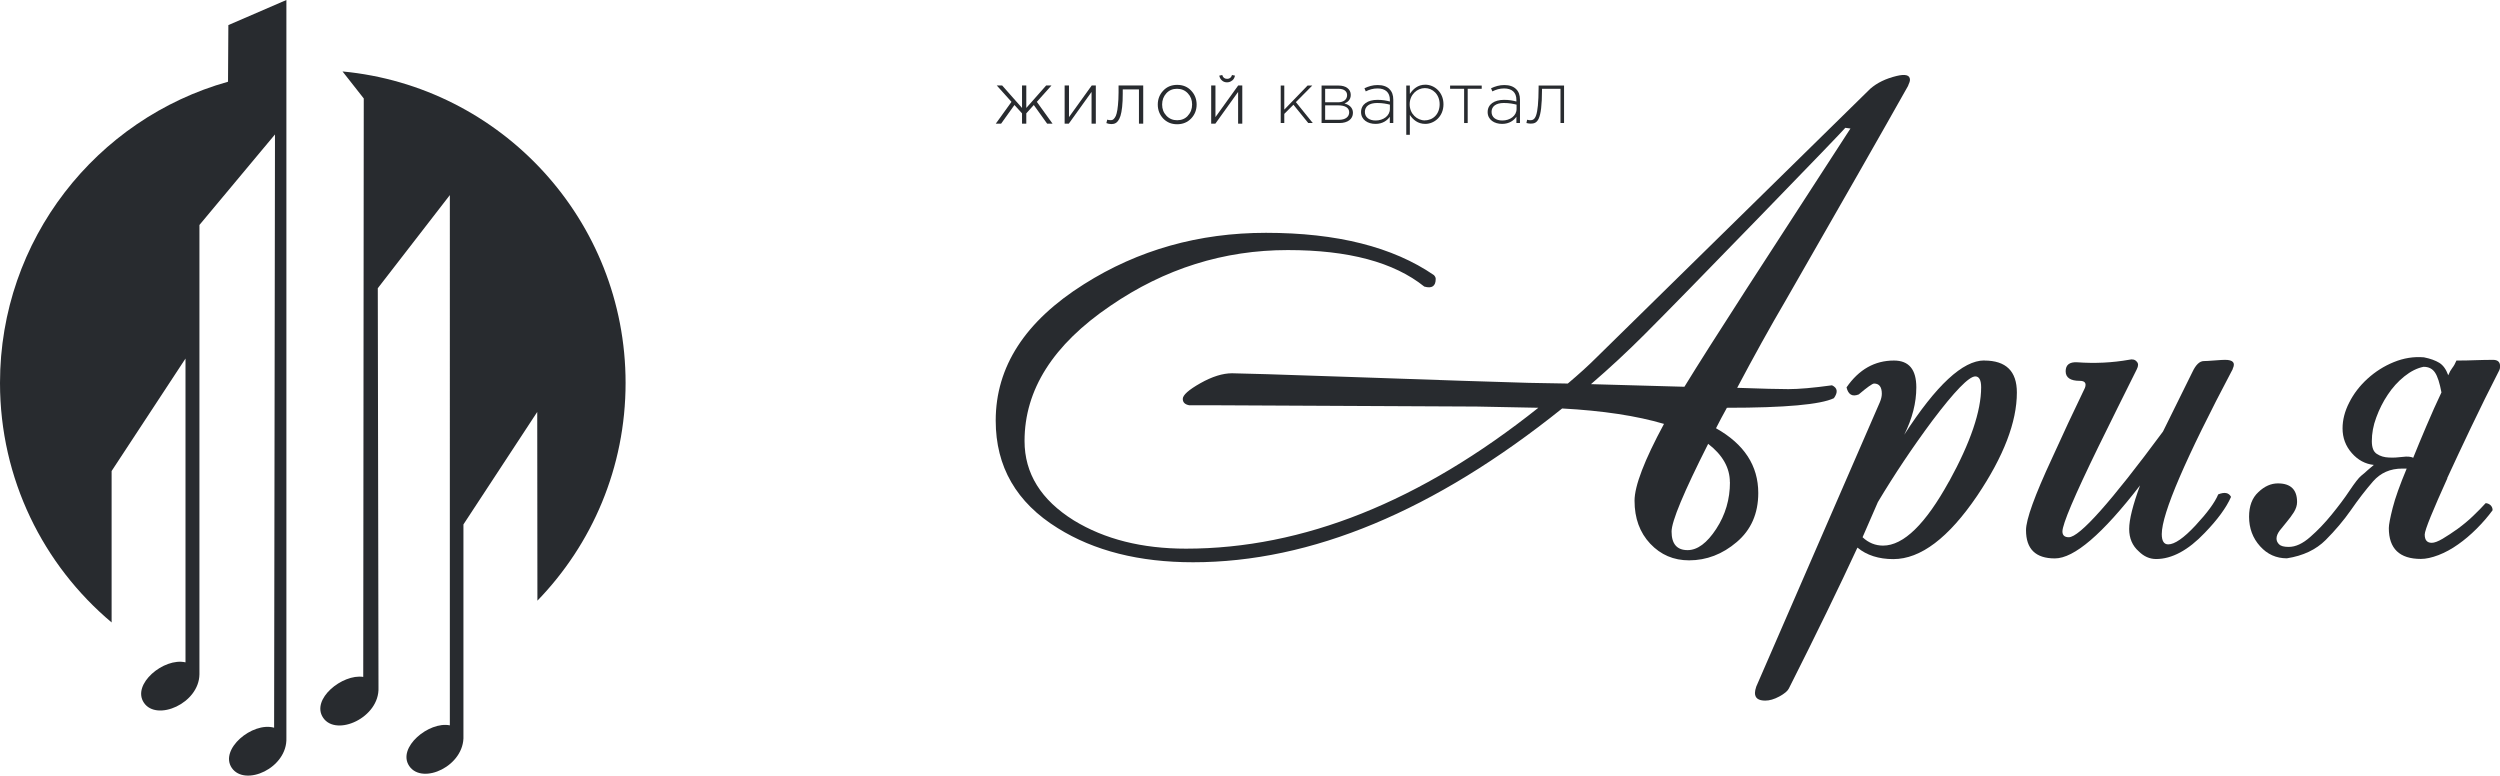
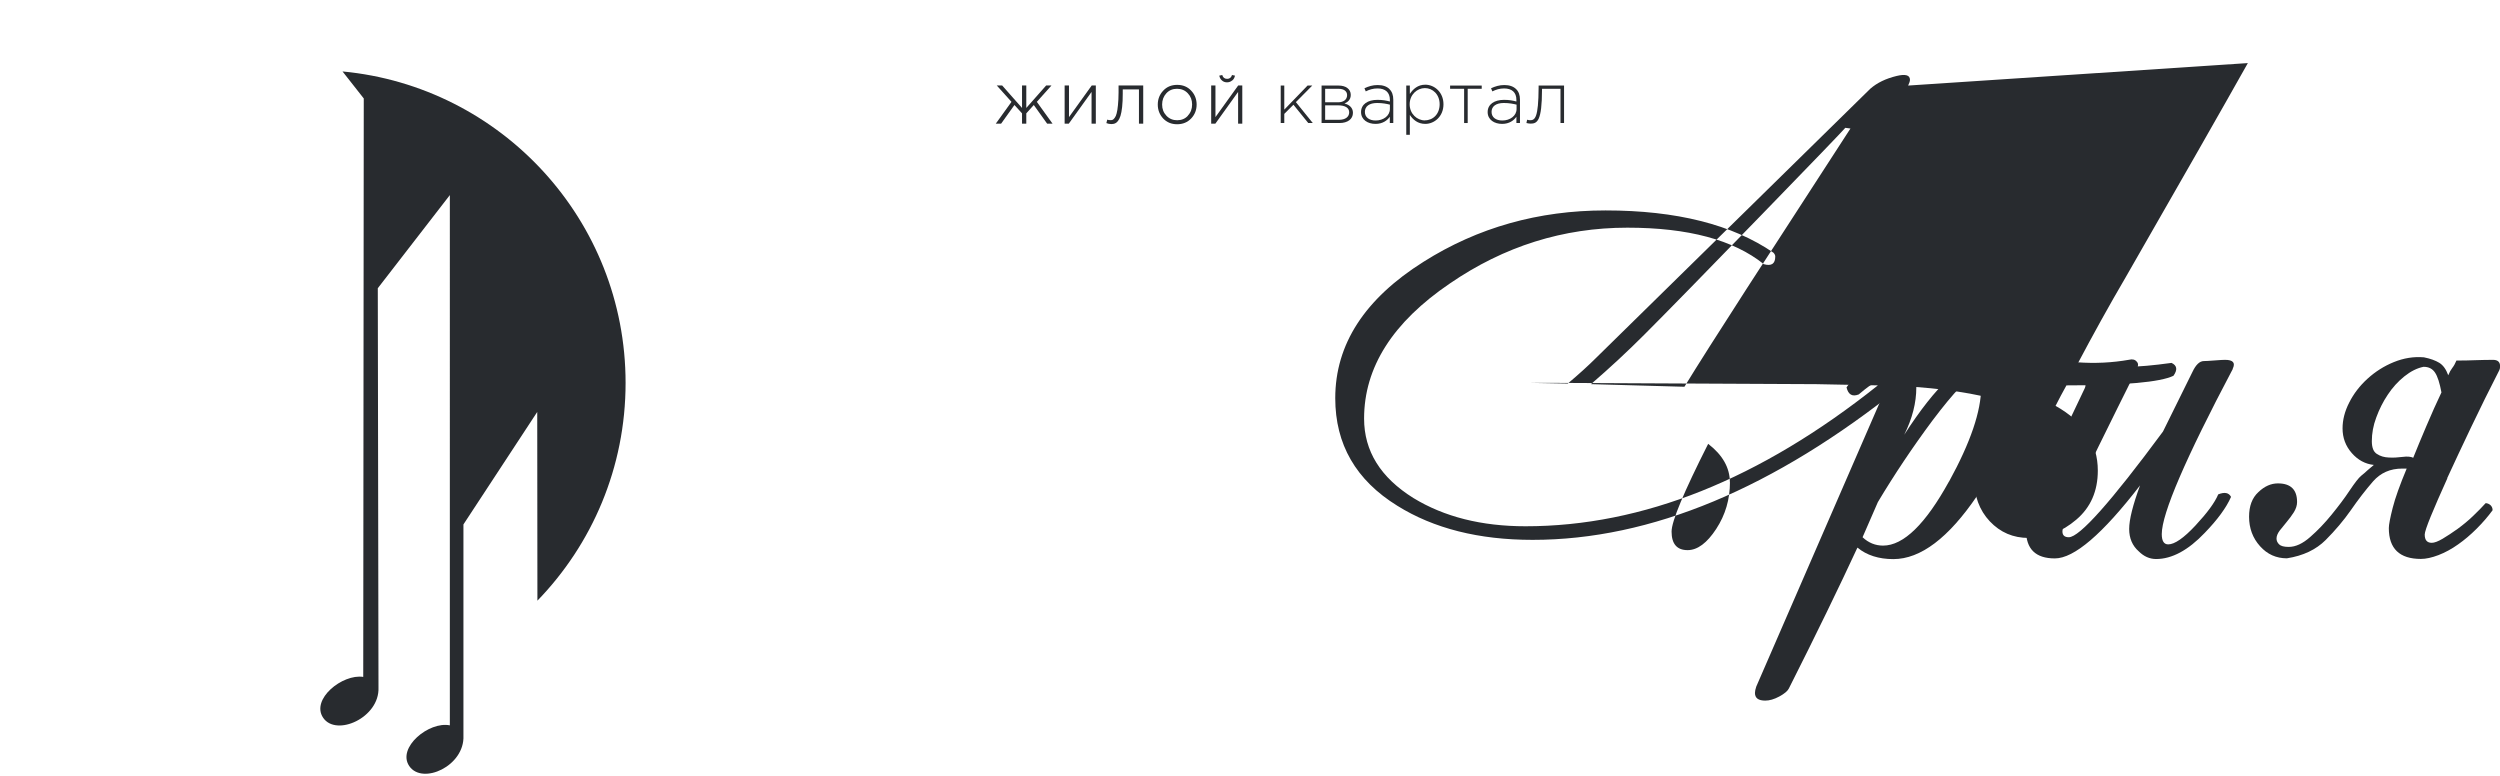
<svg xmlns="http://www.w3.org/2000/svg" id="_Слой_2" data-name="Слой 2" viewBox="0 0 286.93 89.02">
  <defs>
    <style> .cls-1 { fill-rule: evenodd; } .cls-1, .cls-2 { fill: #282b2f; stroke-width: 0px; } </style>
  </defs>
  <g id="_Слой_1-2" data-name="Слой 1">
    <g>
      <g>
        <path class="cls-1" d="M280.86,54.9c.81-1.76,1.73-3.72,2.76-5.88,1.03-2.16,2.11-4.34,3.24-6.55.05-.1.08-.24.08-.44,0-.48-.27-.73-.81-.73-.69,0-1.37.02-2.06.04-.69.03-1.4.04-2.14.04-.14.34-.3.63-.47.84-.17.22-.33.5-.47.85-.25-.69-.59-1.16-1.03-1.43-.44-.27-1.02-.48-1.76-.63-1.18-.1-2.33.09-3.46.55-1.13.46-2.13,1.1-3.02,1.91-.88.8-1.58,1.71-2.09,2.72-.52,1.01-.77,2-.77,2.98,0,1.08.35,2.02,1.06,2.83.71.81,1.56,1.26,2.53,1.36-.24.19-.48.4-.73.62-.24.22-.48.44-.73.63-.29.24-.73.81-1.32,1.69-.58.88-1.28,1.8-2.06,2.76-.78.96-1.6,1.82-2.46,2.57-.86.76-1.68,1.14-2.47,1.14-.54,0-.91-.1-1.1-.29-.2-.2-.3-.42-.3-.67,0-.29.13-.6.37-.92.25-.32.52-.65.81-1,.29-.34.56-.71.81-1.1.24-.39.37-.78.37-1.17,0-1.42-.73-2.14-2.2-2.14-.79,0-1.54.33-2.24,1-.72.66-1.07,1.6-1.07,2.83,0,1.31.42,2.45,1.26,3.38.83.93,1.86,1.39,3.08,1.39,1.87-.29,3.35-1,4.45-2.1,1.1-1.1,2.07-2.25,2.91-3.45.83-1.2,1.67-2.29,2.53-3.28.86-.98,1.97-1.47,3.35-1.47h.51c-.78,1.87-1.32,3.37-1.61,4.52-.29,1.15-.44,1.92-.44,2.31,0,2.36,1.23,3.54,3.68,3.54.58,0,1.26-.15,2.02-.44.75-.29,1.51-.7,2.24-1.22.73-.51,1.44-1.11,2.13-1.8.69-.69,1.3-1.39,1.84-2.13,0-.25-.09-.44-.25-.59-.17-.14-.36-.22-.55-.22-.4.44-.87.93-1.44,1.47-.56.54-1.15,1.02-1.76,1.47-.62.44-1.19.82-1.73,1.14-.54.32-.96.47-1.25.47-.54,0-.81-.31-.81-.95,0-.25.23-.95.7-2.1.47-1.15,1.11-2.61,1.91-4.38ZM277,52.55c-.29-.15-.72-.18-1.25-.11-.54.07-1.07.1-1.59.07-.51-.02-.97-.15-1.36-.41-.39-.24-.58-.73-.58-1.47,0-.88.16-1.79.51-2.72.34-.93.78-1.81,1.32-2.61.53-.81,1.17-1.51,1.9-2.1.74-.59,1.48-.96,2.21-1.1.58,0,1.02.22,1.31.66.3.44.54,1.21.74,2.28-.54,1.13-1.12,2.42-1.73,3.86-.62,1.45-1.12,2.67-1.51,3.64Z" />
        <path class="cls-1" d="M256.27,42.33c-5.44,10.29-8.16,16.62-8.16,18.97,0,.79.25,1.18.74,1.18.73,0,1.78-.72,3.13-2.17,1.35-1.45,2.22-2.63,2.61-3.57.73-.29,1.22-.2,1.47.29-.54,1.23-1.54,2.6-3.01,4.12-1.91,2.01-3.78,3.01-5.59,3.01-.73,0-1.4-.29-1.99-.88-.73-.64-1.1-1.5-1.1-2.57s.42-2.75,1.25-5c-4.31,5.59-7.57,8.38-9.78,8.38s-3.31-1.08-3.31-3.24c0-1.23,1-3.99,3.01-8.31,1.22-2.7,2.47-5.37,3.75-8.02.2-.54,0-.81-.59-.81-1.08,0-1.62-.37-1.62-1.1s.44-1.08,1.32-1.03c2.06.15,4.04.05,5.96-.29.39-.1.69-.02.88.22.2.2.2.49,0,.88-1.47,2.94-2.94,5.91-4.41,8.9-2.75,5.64-4.12,8.87-4.12,9.71,0,.44.25.66.73.66,1.23,0,4.83-4.04,10.81-12.13,1.08-2.21,2.21-4.49,3.38-6.84.39-.83.83-1.25,1.32-1.25.19,0,.6-.02,1.21-.07.61-.05,1.02-.07,1.21-.07.93,0,1.22.34.88,1.03Z" />
        <path class="cls-1" d="M227.74,41.37c-2.46,0-5.52,2.84-9.19,8.53.93-1.86,1.39-3.67,1.39-5.44,0-2.06-.85-3.08-2.57-3.08-2.2,0-4.02,1.02-5.44,3.08.2.84.67,1.1,1.4.81.98-.83,1.57-1.25,1.76-1.25.59,0,.89.39.89,1.17,0,.3-.08.62-.22.96l-14.19,32.65c-.1.29-.15.54-.15.73,0,.59.39.88,1.18.88.48,0,1.02-.15,1.61-.47.59-.32.96-.63,1.1-.92,3.19-6.32,5.81-11.72,7.87-16.17,1.07.88,2.45,1.32,4.12,1.32,3.13,0,6.34-2.43,9.63-7.28,3.04-4.52,4.55-8.46,4.55-11.84,0-2.45-1.25-3.67-3.74-3.67ZM223.69,55.26c-2.7,4.9-5.22,7.36-7.57,7.36-.88,0-1.67-.32-2.35-.96.58-1.32,1.17-2.67,1.76-4.04,1.91-3.19,3.99-6.3,6.25-9.34,2.55-3.38,4.2-5.08,4.93-5.08.44,0,.67.42.67,1.25,0,2.75-1.23,6.35-3.68,10.81Z" />
-         <path class="cls-1" d="M219,9.82c.14-.29.21-.51.21-.66,0-.54-.51-.69-1.54-.44-1.23.3-2.23.78-3.02,1.47-10.79,10.59-21.28,20.88-31.47,30.89-.88.88-1.96,1.86-3.24,2.94l-4.49-.08c-3.67-.1-10.34-.32-19.99-.66-8.63-.3-13.31-.44-14.05-.44-1.08,0-2.29.38-3.64,1.14-1.34.76-2.02,1.36-2.02,1.8,0,.4.25.64.73.73h2.43l30.59.15,7.06.14c-13.53,10.78-27,16.17-40.44,16.17-5.05,0-9.33-1.08-12.87-3.24-3.77-2.35-5.66-5.39-5.66-9.12,0-5.88,3.28-11.05,9.85-15.51,6.23-4.27,13.01-6.4,20.37-6.4,6.96,0,12.17,1.39,15.66,4.19.88.25,1.31-.05,1.31-.88,0-.15-.07-.29-.21-.44-4.71-3.23-11.13-4.85-19.27-4.85-7.7,0-14.66,1.96-20.88,5.89-6.77,4.26-10.14,9.48-10.14,15.66,0,5.29,2.37,9.41,7.13,12.35,4.17,2.6,9.34,3.91,15.52,3.91,13.57,0,27.7-5.89,42.36-17.65,4.65.25,8.55.84,11.69,1.77-2.25,4.17-3.38,7.11-3.38,8.82,0,2.01.6,3.65,1.8,4.93,1.21,1.28,2.69,1.91,4.46,1.91,2,0,3.83-.7,5.47-2.1,1.64-1.39,2.47-3.27,2.47-5.63,0-3.13-1.61-5.61-4.85-7.43.4-.78.81-1.57,1.25-2.35,6.67,0,10.76-.37,12.28-1.1.49-.69.42-1.18-.22-1.48-2.16.3-3.82.44-5,.44-1.07,0-3.04-.05-5.88-.15,1.87-3.53,3.72-6.88,5.59-10.07,6.42-11.18,11.1-19.38,14.05-24.63ZM198.55,55.34c0,1.96-.52,3.75-1.58,5.37-1.05,1.61-2.15,2.43-3.28,2.43-1.22,0-1.84-.71-1.84-2.13,0-1.18,1.4-4.53,4.2-10.07,1.66,1.28,2.49,2.75,2.49,4.41ZM193.33,44.39l-10.73-.3c2.16-1.86,4.19-3.75,6.1-5.66,2.5-2.5,6.99-7.09,13.46-13.76,6.08-6.26,9.29-9.6,9.63-10l.59.08-11.91,18.38c-3.29,5.1-5.67,8.85-7.14,11.25Z" />
+         <path class="cls-1" d="M219,9.82c.14-.29.21-.51.21-.66,0-.54-.51-.69-1.54-.44-1.23.3-2.23.78-3.02,1.47-10.79,10.59-21.28,20.88-31.47,30.89-.88.88-1.96,1.86-3.24,2.94l-4.49-.08h2.43l30.59.15,7.06.14c-13.53,10.78-27,16.17-40.44,16.17-5.05,0-9.33-1.08-12.87-3.24-3.77-2.35-5.66-5.39-5.66-9.12,0-5.88,3.28-11.05,9.85-15.51,6.23-4.27,13.01-6.4,20.37-6.4,6.96,0,12.17,1.39,15.66,4.19.88.25,1.31-.05,1.31-.88,0-.15-.07-.29-.21-.44-4.71-3.23-11.13-4.85-19.27-4.85-7.7,0-14.66,1.96-20.88,5.89-6.77,4.26-10.14,9.48-10.14,15.66,0,5.29,2.37,9.41,7.13,12.35,4.17,2.6,9.34,3.91,15.52,3.91,13.57,0,27.7-5.89,42.36-17.65,4.65.25,8.55.84,11.69,1.77-2.25,4.17-3.38,7.11-3.38,8.82,0,2.01.6,3.65,1.8,4.93,1.21,1.28,2.69,1.91,4.46,1.91,2,0,3.83-.7,5.47-2.1,1.64-1.39,2.47-3.27,2.47-5.63,0-3.13-1.61-5.61-4.85-7.43.4-.78.81-1.57,1.25-2.35,6.67,0,10.76-.37,12.28-1.1.49-.69.42-1.18-.22-1.48-2.16.3-3.82.44-5,.44-1.07,0-3.04-.05-5.88-.15,1.87-3.53,3.72-6.88,5.59-10.07,6.42-11.18,11.1-19.38,14.05-24.63ZM198.55,55.34c0,1.96-.52,3.75-1.58,5.37-1.05,1.61-2.15,2.43-3.28,2.43-1.22,0-1.84-.71-1.84-2.13,0-1.18,1.4-4.53,4.2-10.07,1.66,1.28,2.49,2.75,2.49,4.41ZM193.33,44.39l-10.73-.3c2.16-1.86,4.19-3.75,6.1-5.66,2.5-2.5,6.99-7.09,13.46-13.76,6.08-6.26,9.29-9.6,9.63-10l.59.08-11.91,18.38c-3.29,5.1-5.67,8.85-7.14,11.25Z" />
      </g>
      <g>
        <path class="cls-1" d="M154.3,11.88c.35-.14.73-.41.73-.99,0-.66-.56-1.07-1.39-1.07h-1.96v4.3h2.06c.93,0,1.54-.45,1.54-1.17,0-.61-.45-.94-.97-1.07ZM152.09,10.19h1.52c.65,0,1,.29,1,.72,0,.54-.43.83-1.03.83h-1.49v-1.55ZM153.68,13.75h-1.59v-1.66h1.49c.83,0,1.27.3,1.27.8,0,.53-.45.86-1.16.86Z" />
        <path class="cls-1" d="M159.48,10.23c-.31-.31-.77-.47-1.36-.47s-1.05.15-1.52.37l.15.36c.39-.2.83-.34,1.35-.34.88,0,1.42.44,1.42,1.31v.19c-.41-.11-.83-.19-1.43-.19-1.11,0-1.88.51-1.88,1.4s.77,1.36,1.66,1.36c.82,0,1.35-.4,1.64-.82v.72h.4v-2.68c0-.53-.15-.93-.44-1.21ZM159.52,12.51c0,.78-.75,1.32-1.63,1.32-.74,0-1.24-.36-1.24-.99s.5-1.02,1.41-1.02c.62,0,1.1.1,1.46.19v.49Z" />
        <path class="cls-1" d="M163.58,9.72c-.85,0-1.4.5-1.77,1.06v-.96h-.41v5.65h.41v-2.28c.36.54.91,1.03,1.77,1.03,1.04,0,2.09-.85,2.09-2.25s-1.05-2.25-2.09-2.25ZM163.54,13.82c-.89,0-1.75-.74-1.75-1.85s.86-1.86,1.75-1.86,1.69.72,1.69,1.85-.75,1.85-1.69,1.85Z" />
        <polygon class="cls-1" points="168.04 14.12 168.45 14.12 168.45 10.19 170.06 10.19 170.06 9.82 166.43 9.82 166.43 10.19 168.04 10.19 168.04 14.12" />
        <path class="cls-1" d="M174.01,10.23c-.31-.31-.77-.47-1.35-.47s-1.05.15-1.53.37l.15.36c.4-.2.83-.34,1.35-.34.88,0,1.41.44,1.41,1.31v.19c-.41-.11-.83-.19-1.42-.19-1.11,0-1.88.51-1.88,1.4s.77,1.36,1.66,1.36c.82,0,1.35-.4,1.64-.82v.72h.41v-2.68c0-.53-.15-.93-.44-1.21ZM174.06,12.51c0,.78-.75,1.32-1.63,1.32-.74,0-1.24-.36-1.24-.99s.5-1.02,1.41-1.02c.61,0,1.1.1,1.46.19v.49Z" />
        <path class="cls-1" d="M175.66,14.19c.79,0,1.31-.32,1.32-3.88v-.12h2.12v3.93h.41v-4.3h-2.92v.23c-.02,3.5-.42,3.75-.99,3.75-.08,0-.27-.04-.33-.06l-.08.38c.12.03.34.07.47.07Z" />
        <polygon class="cls-1" points="114.29 14.19 116.09 11.69 114.4 9.81 115.02 9.81 117.3 12.39 117.3 9.81 117.79 9.81 117.79 12.39 120.07 9.81 120.68 9.81 119 11.69 120.8 14.19 120.18 14.19 118.65 12.05 117.79 13.01 117.79 14.19 117.3 14.19 117.3 13.01 116.43 12.05 114.9 14.19 114.29 14.19" />
        <polygon class="cls-1" points="122.19 14.19 122.19 9.81 122.69 9.81 122.69 13.44 125.3 9.81 125.77 9.81 125.77 14.19 125.28 14.19 125.28 10.55 122.67 14.19 122.19 14.19" />
        <path class="cls-1" d="M127.55,14.24c-.2,0-.39-.04-.57-.11l.1-.4c.09.04.22.06.39.06.08,0,.16-.01.23-.04.07-.03.15-.1.24-.23.09-.12.17-.29.22-.51.06-.21.11-.53.15-.94.04-.41.07-.9.07-1.47v-.79h2.83v4.38h-.49v-3.93h-1.86v.48c0,.59-.02,1.1-.07,1.54-.05.43-.11.77-.19,1.02-.08.25-.18.44-.29.59-.12.15-.24.24-.35.28-.11.04-.25.07-.4.07Z" />
        <path class="cls-1" d="M136.71,10.4c-.41-.44-.95-.66-1.6-.66s-1.19.22-1.6.66c-.42.44-.63.98-.63,1.6s.21,1.16.62,1.6c.42.44.95.66,1.6.66s1.19-.22,1.61-.66c.42-.44.63-.98.63-1.6s-.21-1.16-.63-1.6ZM136.34,13.28c-.32.35-.73.52-1.23.52s-.91-.17-1.24-.52c-.33-.35-.49-.77-.49-1.28s.16-.94.48-1.29c.32-.35.73-.52,1.23-.52s.91.17,1.24.52c.33.35.49.77.49,1.28s-.16.94-.49,1.28Z" />
        <path class="cls-1" d="M141.42,9.23h0c-.16.14-.36.22-.59.22s-.43-.07-.59-.22c-.16-.14-.26-.33-.3-.55l.34-.07c.08.29.27.44.56.44s.47-.15.56-.44l.34.07c-.04.22-.14.41-.3.55Z" />
        <polygon class="cls-1" points="139.01 14.19 139.01 9.81 139.5 9.81 139.5 13.44 142.11 9.81 142.58 9.81 142.58 14.19 142.1 14.19 142.1 10.55 139.49 14.19 139.01 14.19" />
        <polygon class="cls-1" points="146.99 14.12 147.4 14.12 147.4 13.07 148.45 12.02 150.15 14.12 150.67 14.12 148.73 11.72 150.61 9.82 150.07 9.82 147.4 12.58 147.4 9.82 146.99 9.82 146.99 14.12" />
      </g>
    </g>
    <g>
      <path class="cls-2" d="M39.31,8.2c18.23,1.72,32.49,17.07,32.49,35.75,0,9.71-3.85,18.52-10.12,24.99l-.02-21.66-8.47,12.91v24.24c.16,3.49-4.72,5.7-6.22,3.49-1.43-2.11,2.26-5.16,4.66-4.67V22.39l-8.27,10.69.08,45.83c.14,3.47-4.86,5.68-6.35,3.47-1.44-2.12,2.21-5.06,4.6-4.69l.06-66.39-2.43-3.09Z" />
-       <path class="cls-2" d="M32.87,0h0v84.68c.14,3.49-4.77,5.65-6.27,3.45-1.44-2.12,2.35-5.31,4.86-4.61l.1-68.09-8.67,10.39v51.57c-.04,3.35-4.9,5.44-6.37,3.27-1.44-2.12,2.29-5.22,4.77-4.64v-34.87s-8.48,12.91-8.48,12.91v17.38C4.98,64.86,0,54.99,0,43.95,0,27.49,11.07,13.62,26.17,9.38l.04-6.5,6.66-2.88v11.35V0Z" />
    </g>
  </g>
</svg>